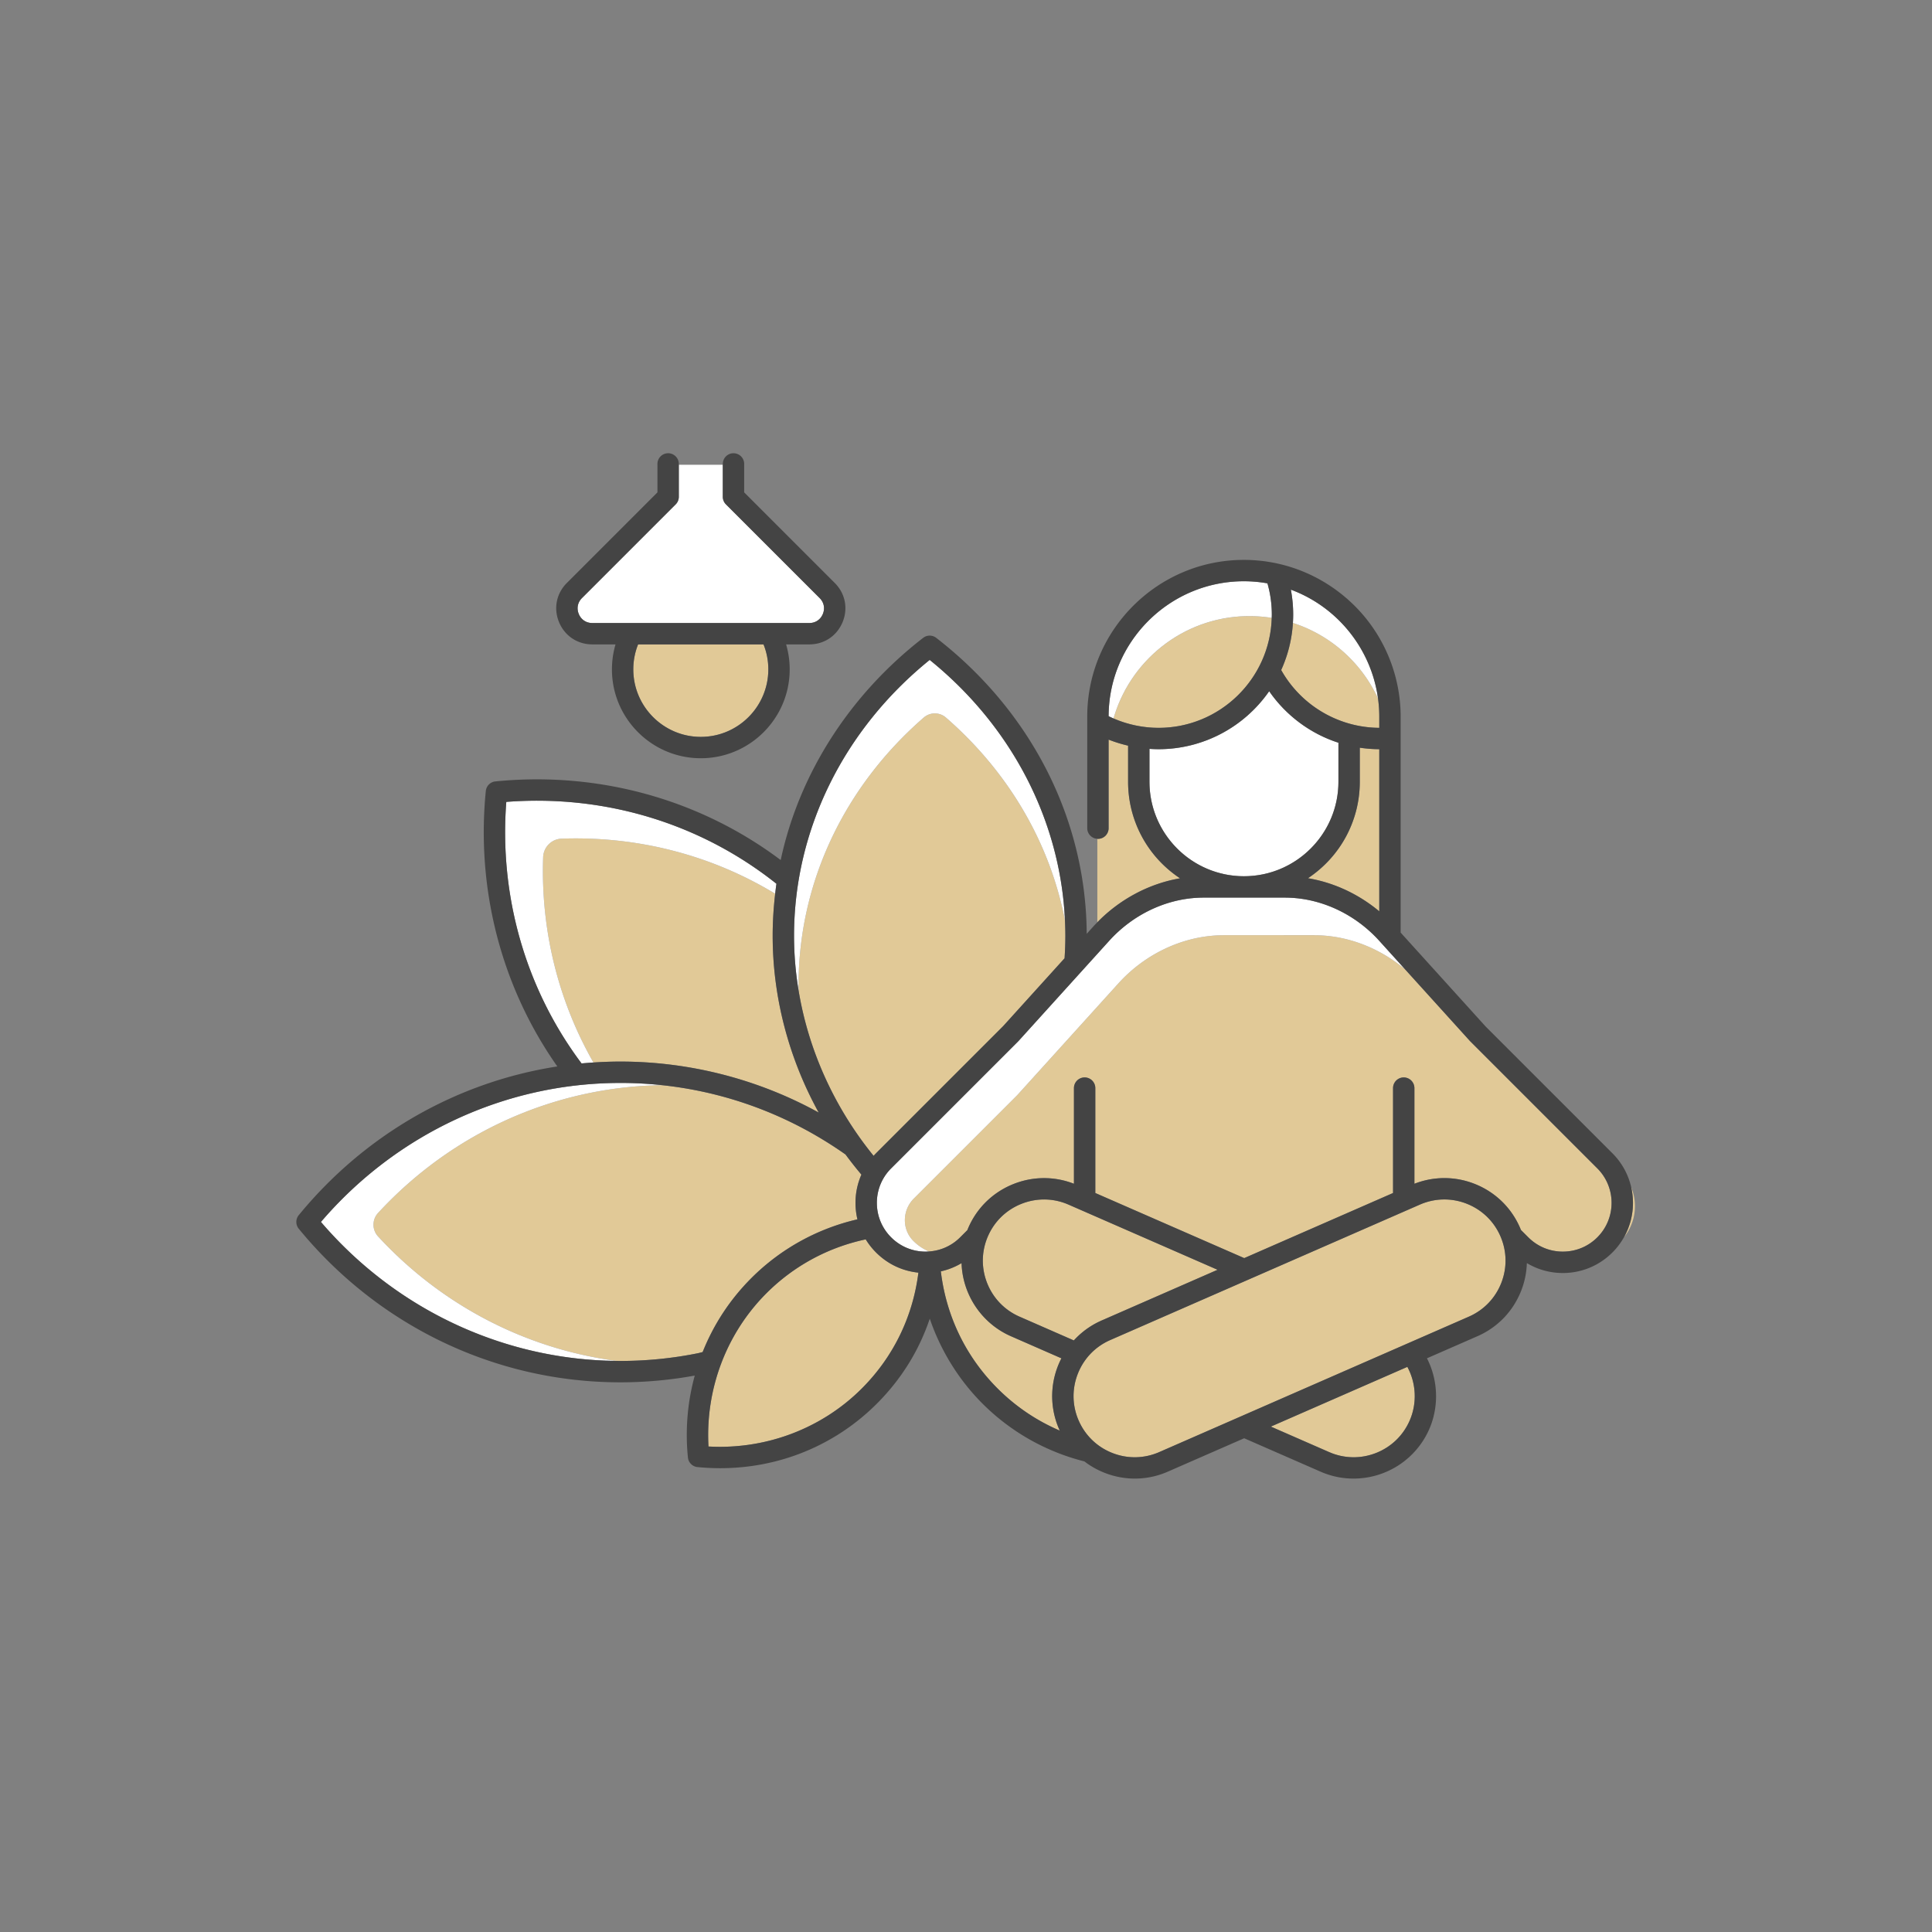
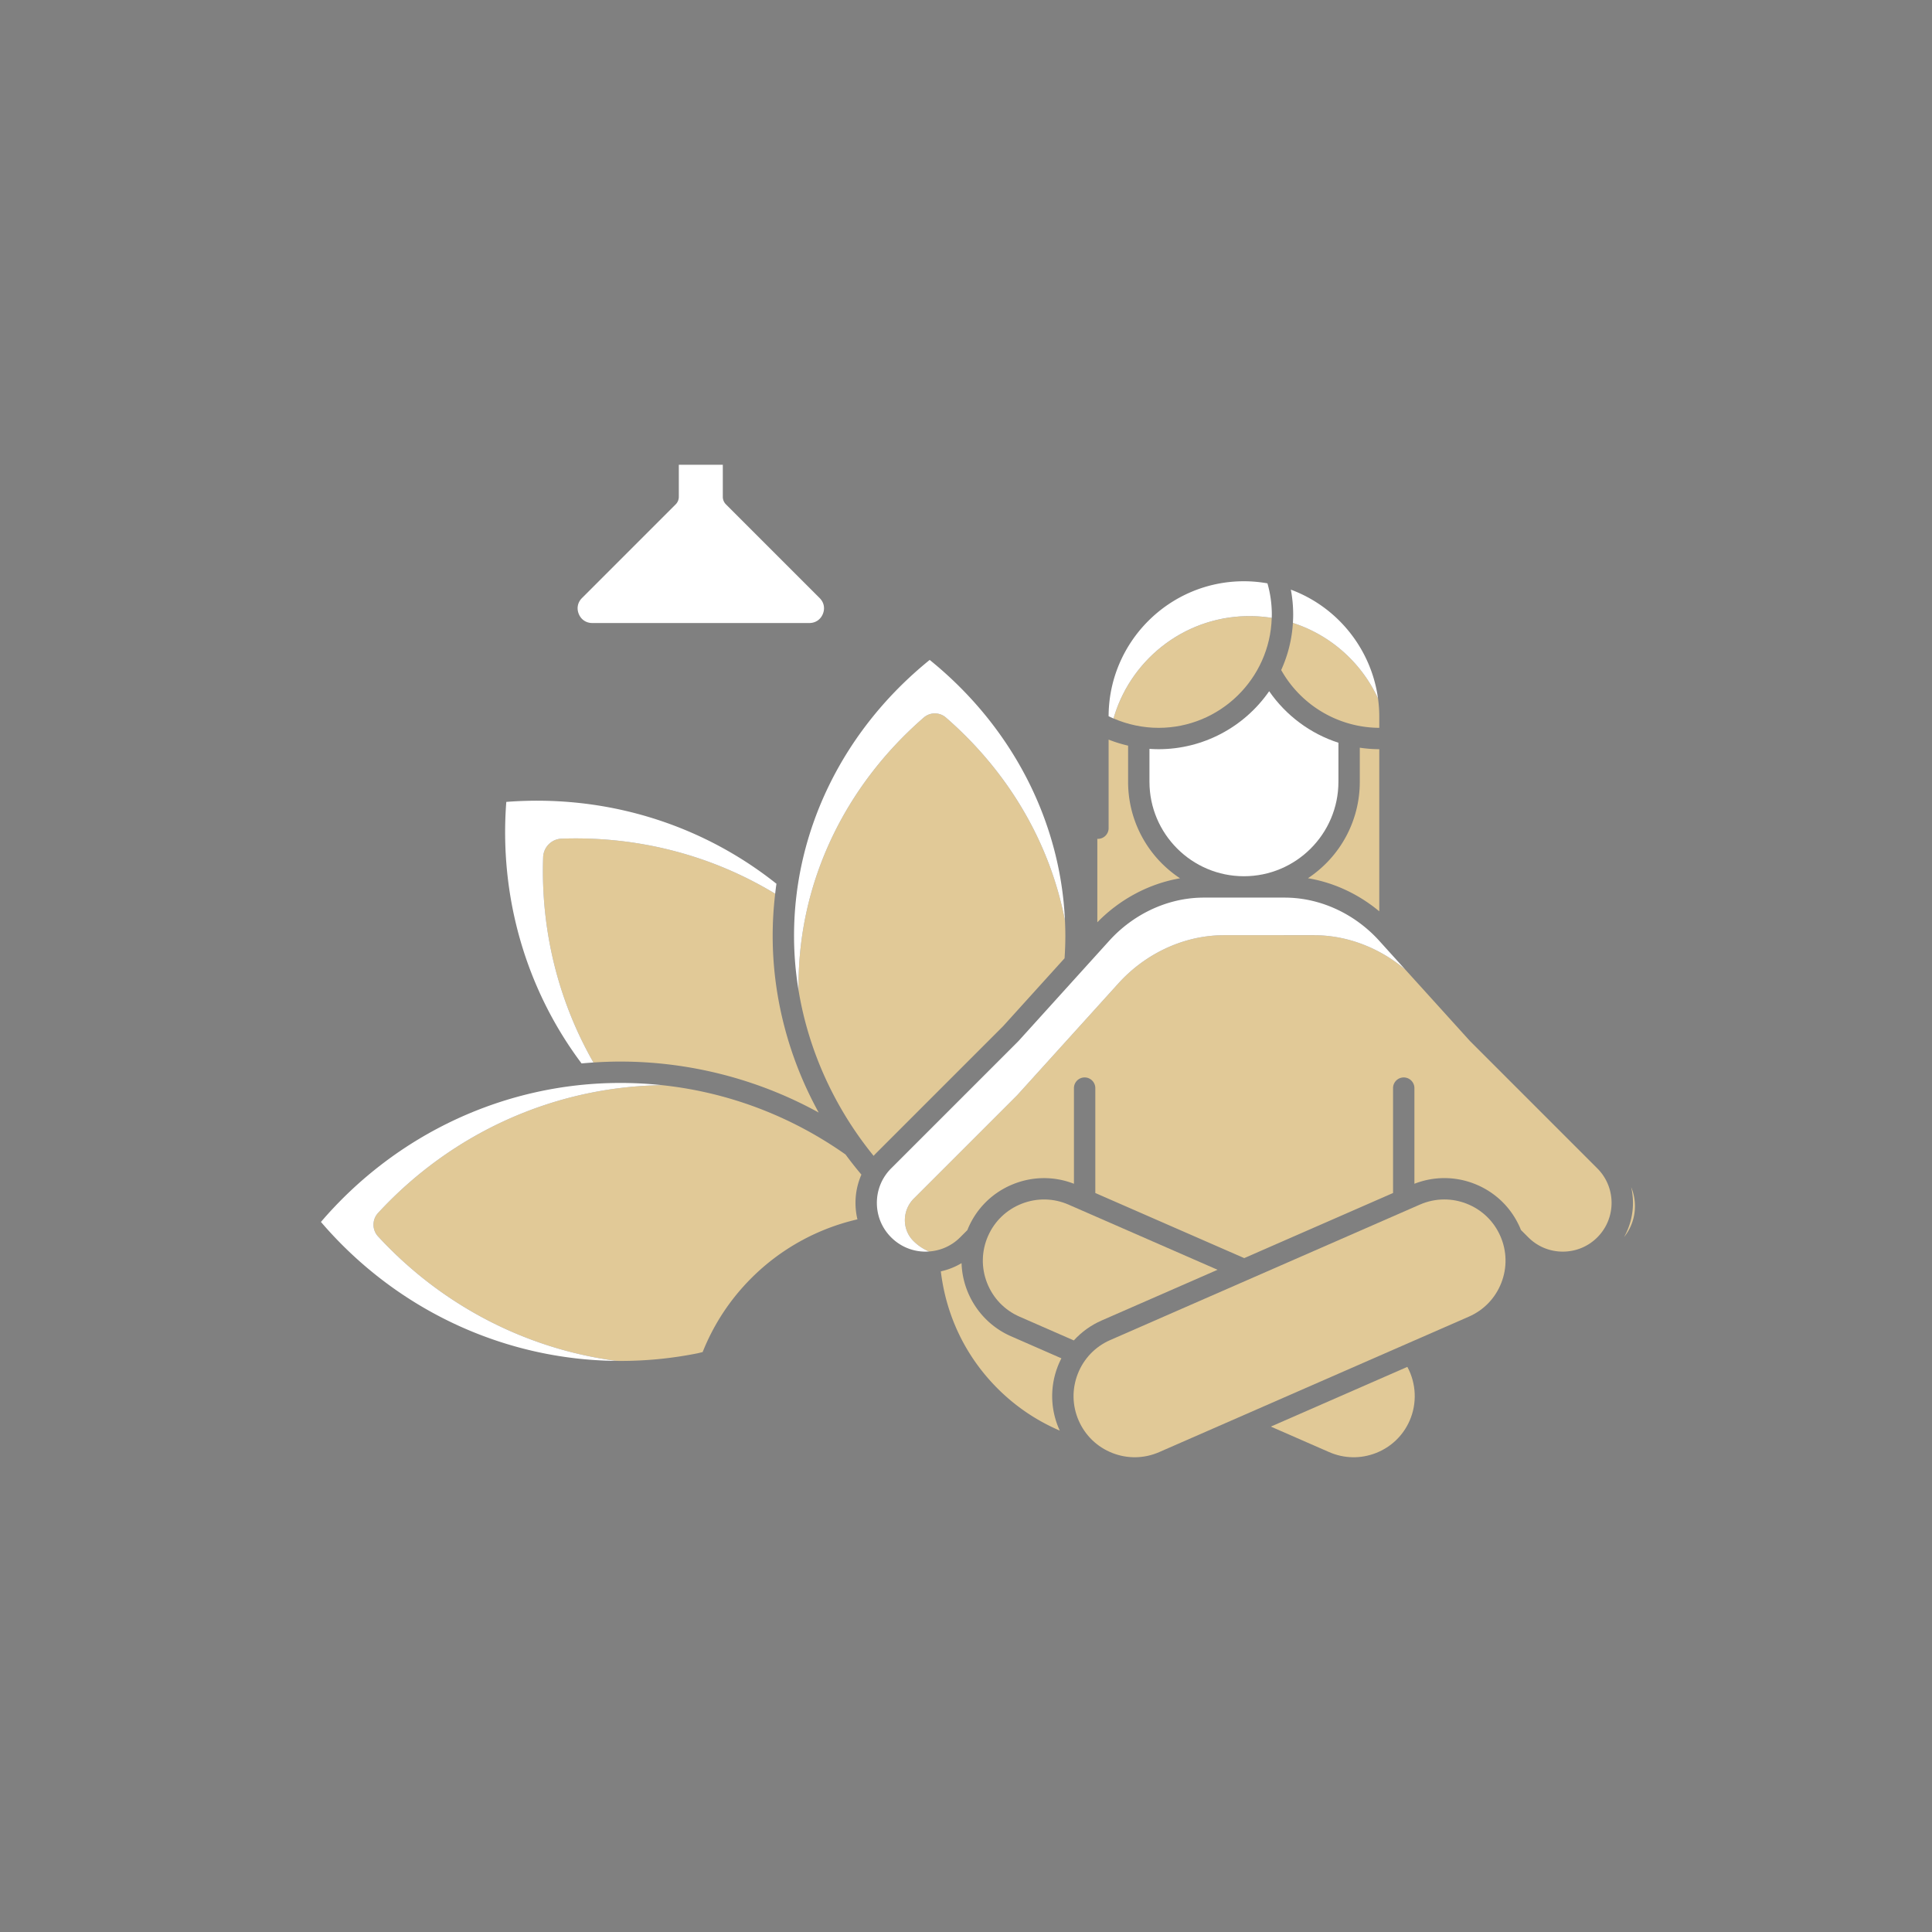
<svg xmlns="http://www.w3.org/2000/svg" version="1.1" width="512" height="512" x="0" y="0" viewBox="0 0 4000 4000" style="enable-background:new 0 0 512 512" xml:space="preserve" class="">
  <rect x="0" y="0" width="4000" height="4000" fill="#808080" stroke="none" />
  <g>
    <path fill="#e1c997" d="M2335.592 1618.535v-74.747c-14.098-3.265-27.651-7.471-40.333-12.519v183.378c0 12.197-9.923 22.12-22.12 22.12-.303 0-.595-.038-.887-.078a8.192 8.192 0 0 0-.351-.041v172.842c46.634-47.844 107.268-80.09 171.237-91.057-67.404-44.734-107.546-119.213-107.546-199.898z" opacity="1" data-original="#ffe66c" class="" />
    <path fill="#ffffff" d="m1398.929 1044.218-194.046 194.041c-8.949 8.95-11.401 21.274-6.558 32.968 4.844 11.694 15.293 18.675 27.951 18.675h366.958c.406-.04.919-.027 1.433-.012l.55.012h80.415c12.657 0 23.105-6.981 27.949-18.675 4.843-11.694 2.391-24.017-6.558-32.968l-194.064-194.064a22.17 22.17 0 0 1-6.455-16.701l-.001-65.229h-91.094v66.312a21.976 21.976 0 0 1-6.48 15.641z" opacity="1" data-original="#ffffff" class="" />
-     <path fill="#e1c997" d="M1580.8 1334.144h-259.694c-6.587 16.461-9.926 33.852-9.926 51.706 0 77.07 62.702 139.771 139.773 139.771s139.773-62.702 139.773-139.771c0-17.852-3.339-35.244-9.926-51.706z" opacity="1" data-original="#ffe66c" class="" />
-     <path fill="#e1c997" d="M1813.75 2593.101a146.465 146.465 0 0 1-21.376-27.113c-78.09 16.59-149.126 55.125-205.475 111.476-82.995 82.994-126.711 198.604-120.042 317.358 118.767 6.671 234.366-37.046 317.36-120.042 65.12-65.121 105.643-148.054 117.246-239.918-33.472-3.4-63.775-17.822-87.713-41.761z" opacity="1" data-original="#5ce8ff" class="" />
    <path fill="#e1c997" d="M782.707 2511.368c-12.576 13.637-12.596 34.814-.021 48.45 131.369 142.448 305.62 232.892 493.909 257.775 2.611.025 5.215.108 7.83.108 54.165 0 108.328-5.412 160.985-16.086l9.343-2.324c23.031-57.701 56.965-109.213 100.864-153.111 60.358-60.358 136.275-102.402 219.61-121.641a146.485 146.485 0 0 1-4.012-34.129c0-20.333 4.122-40.002 12.252-58.469a803.976 803.976 0 0 1-32.883-41.699c-113.78-80.145-243.717-129.01-379.943-143.529-223.775 3.352-434.929 98.756-587.934 264.655z" opacity="1" data-original="#5ce8ff" class="" />
    <path fill="#e1c997" d="M2223.237 2775.219c16.188-17.768 35.56-31.659 57.589-41.295l240.003-104.988-308.59-134.917c-30.929-13.529-65.324-14.186-96.849-1.85-31.525 12.338-56.338 36.165-69.868 67.094-13.55 30.981-14.227 65.383-1.905 96.871 12.324 31.486 36.173 56.291 67.15 69.843z" opacity="1" data-original="#ff83a1" class="" />
    <path fill="#e1c997" d="M1990.807 2615.177a143.145 143.145 0 0 1-42.912 17.03c11.168 92.952 51.805 176.813 117.565 242.574 37.149 37.147 80.449 66.457 128.75 87.159-.494-1-.978-2.009-1.43-3.043-20.667-47.245-18.922-100.612 4.744-146.639l-104.495-45.754c-60.197-26.331-100.125-85.565-102.222-151.327z" opacity="1" data-original="#5ce8ff" class="" />
    <path fill="#ffffff" d="M2575.451 1814.153c107.865 0 195.62-87.755 195.62-195.619v-80.782c-57.885-18.599-108.706-56.419-143.383-106.675-52.265 75.221-137.735 120.072-229.013 120.072-5.819 0-11.997-.231-18.845-.702v68.086c.001 107.866 87.756 195.62 195.621 195.62z" opacity="1" data-original="#ffffff" class="" />
    <path fill="#e1c997" d="M1958.385 1485.573c-13.09-11.373-32.696-11.38-45.785-.007-165.341 143.653-259.257 343.032-259.257 553.656 0 4.224.133 8.439.222 12.657 20.574 123.102 73.871 241.252 155.151 341.171a139.126 139.126 0 0 1 5.035-5.331l262.819-262.818 127.507-140.898c1.074-16.384 1.619-32.038 1.619-46.534 0-10.441-.307-20.848-.771-31.234-30.745-160.255-116.528-307.693-246.54-420.662zM1162.794 1736.351c-20.93.734-37.554 17.554-38.274 38.484-5.163 150.439 30.989 296.938 104.164 424.947 18.803-1.247 37.474-1.918 55.739-1.918 143.379 0 285.255 36.482 410.622 105.554-62.369-113.116-95.309-239.545-95.31-365.95 0-28.942 1.799-58.138 5.188-87.094-131.937-79.964-284.433-119.56-442.129-114.023z" opacity="1" data-original="#5ce8ff" class="" />
    <path fill="#e1c997" d="M2918.571 2941.169c15.541-35.526 13.729-77.003-4.802-111.2l-282.633 123.635 120.722 52.809c30.975 13.55 65.373 14.227 96.869 1.905 31.489-12.323 56.292-36.17 69.844-67.149z" opacity="1" data-original="#ff83a1" class="" />
    <path fill="#e1c997" d="M2305.459 1487.493c29.338 12.699 61.307 19.416 93.217 19.416 127.005 0 230.675-101.513 234.312-227.651-14.999-2.371-30.352-3.672-46.019-3.672-133.669-.001-246.327 89.556-281.51 211.907z" opacity="1" data-original="#ffe66c" class="" />
    <path fill="#e1c997" d="M3041.116 2725.975c30.98-13.553 54.827-38.356 67.149-69.843 12.325-31.489 11.648-65.892-1.904-96.871-13.55-30.977-38.355-54.826-69.843-67.149-14.959-5.856-30.579-8.776-46.172-8.776-17.233 0-34.436 3.564-50.697 10.68l-641.092 280.438c-30.928 13.529-54.757 38.341-67.094 69.865-12.337 31.525-11.68 65.918 1.849 96.847 13.552 30.981 38.356 54.828 69.844 67.152 31.482 12.32 65.885 11.645 96.869-1.905z" opacity="1" data-original="#ff83a1" class="" />
    <path fill="#e1c997" d="M3235.654 2591.348c27.004 0 52.364-10.487 71.407-29.53 39.374-39.375 39.375-103.442.001-142.817l-263.185-263.184c-.26-.261-.515-.526-.761-.8l-133.741-147.783c-50.712-42.822-113.615-68.193-177.768-70.74-3.939-.155-8.4-.233-12.133-.233H2534.64c-3.716 0-7.548.078-11.471.233-77.517 3.078-153.26 39.41-207.805 99.682l-208.63 230.536c-.258.286-.524.565-.797.837l-213.932 213.932c-24.029 24.029-25.074 63.319-1.201 87.502.158.162.317.322.477.481 9.363 9.363 20.282 16.541 32.101 21.595 24.355-1.647 47.043-11.817 64.467-29.24l14.975-14.977.222-.559c.628-1.587 1.256-3.174 1.945-4.75 17.9-40.921 50.597-72.753 92.069-89.634 40.793-16.604 85.615-16.955 126.428-1.034V2252.84c0-12.198 9.923-22.12 22.12-22.12s22.12 9.922 22.12 22.12v217.154l308.31 134.794 308.12-134.784v-217.165c0-12.198 9.923-22.12 22.12-22.12s22.12 9.922 22.12 22.12v198.019c40.08-15.651 84.125-15.646 124.245.056 42.491 16.63 75.964 48.812 94.252 90.617.625 1.429 1.199 2.87 1.772 4.312l.261.654 15.319 15.319c19.042 19.045 44.402 29.532 71.407 29.532zM3362.412 2561.329c23.913-29.617 28.833-69.557 14.79-103.443a146.274 146.274 0 0 1 3.679 32.524c-.002 25.247-6.439 49.491-18.469 70.919z" opacity="1" data-original="#ff83a1" class="" />
    <path fill="#ffffff" d="M1890.803 2568.982c-23.873-24.183-22.828-63.473 1.201-87.502l213.932-213.932c.273-.272.539-.552.797-.837l208.63-230.536c54.546-60.272 130.288-96.604 207.805-99.682a291.02 291.02 0 0 1 11.471-.233h184.834c3.733 0 8.193.078 12.133.233 64.153 2.547 127.056 27.918 177.768 70.74l-53.798-59.446c-48.802-53.925-116.559-86.43-185.899-89.184a287.958 287.958 0 0 0-10.855-.209h-166.148c-3.325 0-6.752.07-10.26.209-69.339 2.754-137.096 35.259-185.899 89.184l-187.54 207.23c-.246.272-.5.54-.762.801l-263.183 263.181c-19.073 19.074-29.578 44.435-29.578 71.409s10.505 52.335 29.578 71.407c19.075 19.075 44.435 29.58 71.408 29.58 2.333 0 4.635-.182 6.941-.338-11.818-5.054-22.738-12.232-32.101-21.595a54.027 54.027 0 0 1-.475-.48z" opacity="1" data-original="#ffffff" class="" />
    <path fill="#e1c997" d="M2708.024 1818.261c53.634 9.008 104.552 32.643 147.619 68.53v-335.643a283.825 283.825 0 0 1-40.333-3.103v70.49c.001 80.56-40.044 154.974-107.286 199.726zM2855.643 1506.906v-23.3c0-12.646-.911-25.143-2.584-37.451-34.066-73.915-97.898-131.24-176.238-156.463-2.068 33.765-10.17 66.508-24.263 97.544 41.267 73.462 118.938 119.213 203.085 119.67z" opacity="1" data-original="#ffe66c" class="" />
    <g fill="#fff">
      <path d="M2305.459 1487.493c35.183-122.351 147.841-211.908 281.51-211.908 15.667 0 31.02 1.301 46.019 3.672.066-2.276.174-4.542.174-6.833 0-21.933-3.051-43.696-9.068-64.695-16.278-2.865-32.639-4.317-48.643-4.317-154.244 0-279.779 125.28-280.191 279.429 3.353 1.649 6.768 3.168 10.199 4.652zM2853.059 1446.154c-13.791-101.429-82.749-189.124-180.484-225.354 3.204 17.081 4.827 34.437 4.827 51.625 0 5.786-.228 11.536-.58 17.267 78.339 25.222 142.171 82.547 176.237 156.462zM1204.057 2201.723c8.226-.777 16.436-1.397 24.628-1.941-73.175-128.01-109.327-274.508-104.164-424.947.72-20.93 17.343-37.75 38.274-38.484 157.696-5.536 310.192 34.059 442.13 114.023.806-6.892 1.622-13.785 2.618-20.641-157.151-125.066-355.705-185.238-559.302-169.495-15.051 195.242 40.256 387.477 155.816 541.485zM1653.564 2051.878c-.089-4.218-.222-8.433-.222-12.657 0-210.624 93.916-410.003 259.257-553.656 13.089-11.372 32.695-11.366 45.785.007 130.013 112.969 215.796 260.408 246.54 420.661-9.25-207.186-110.112-402.487-280.085-539.931-178.499 144.333-280.863 352.46-280.863 571.165.001 38.351 3.27 76.612 9.588 114.411zM1276.594 2817.593c-188.289-24.884-362.54-115.328-493.909-257.775-12.575-13.636-12.555-34.813.021-48.45 153.005-165.898 364.159-261.302 587.933-264.655a813.065 813.065 0 0 0-86.215-4.608c-237.457 0-463.356 104.886-619.949 287.795 154.869 180.898 377.534 285.412 612.119 287.693z" fill="#ffffff" opacity="1" data-original="#ffffff" class="" />
    </g>
-     <path fill="#444444" d="M1165.572 1302.977c13.894 19.806 36.02 31.167 60.704 31.167h48.08c-4.921 16.866-7.415 34.25-7.415 51.706 0 101.465 82.548 184.012 184.012 184.012s184.012-82.547 184.012-184.012c0-17.453-2.494-34.838-7.416-51.706h48.082c24.683 0 46.809-11.361 60.703-31.167a77.446 77.446 0 0 0 8.12-14.82c11.749-28.367 5.561-59.473-16.149-81.182l-187.562-187.562v-58.907c0-12.198-9.923-22.121-22.12-22.121-12.198 0-22.121 9.923-22.121 22.121v1.757l.001 65.229a22.167 22.167 0 0 0 6.455 16.701l194.064 194.064c8.949 8.95 11.401 21.274 6.558 32.968-4.844 11.694-15.293 18.675-27.949 18.675h-80.415l-.55-.012c-.514-.015-1.026-.028-1.433.012h-366.958c-12.658 0-23.106-6.981-27.951-18.675-4.843-11.694-2.391-24.017 6.558-32.968l194.046-194.041a21.976 21.976 0 0 0 6.48-15.642v-68.069c0-12.198-9.923-22.121-22.121-22.121-12.197 0-22.12 9.923-22.12 22.119l-.004 58.908-187.563 187.563c-21.71 21.709-27.898 52.815-16.149 81.182a77.483 77.483 0 0 0 8.121 14.821zm285.381 222.644c-77.071 0-139.773-62.702-139.773-139.771 0-17.854 3.339-35.245 9.926-51.706H1580.8c6.587 16.462 9.926 33.854 9.926 51.706 0 77.069-62.702 139.771-139.773 139.771z" opacity="1" data-original="#3b3b5e" class="" />
-     <path fill="#444444" d="M3380.881 2490.41c0-11.087-1.275-21.973-3.679-32.524-6.005-26.364-19.267-50.577-38.858-70.167l-262.773-262.769-175.688-194.133v-447.211c0-73.822-25.579-146.111-72.026-203.55-45.758-56.585-109.755-96.604-180.112-112.658-.844-.262-1.705-.44-2.534-.59-23.017-5.065-46.488-7.633-69.76-7.633-178.892 0-324.432 145.54-324.432 324.432v231.042c0 11.636 9.138 21.295 20.804 21.992.026.001.052.007.078.009.118.011.234.025.351.041.292.04.584.078.887.078 12.197 0 22.12-9.923 22.12-22.12v-183.378c12.682 5.047 26.235 9.254 40.333 12.519v74.747c0 80.686 40.142 155.164 107.546 199.898-63.969 10.967-124.603 43.213-171.237 91.057-.303.312-.622.605-.924.919-2.447 2.534-4.891 5.074-7.262 7.695l-13.801 15.25c-1.297-237.161-114.711-460.334-311.53-612.746a22.122 22.122 0 0 0-27.087 0c-151.929 117.648-256.621 280.952-294.958 460.012-167.964-126.125-377.649-183.931-590.687-162.796-10.453 1.038-18.792 9.378-19.829 19.829-20.205 203.598 32.369 406.044 148.065 570.314-209.06 32.34-399.114 141.633-535.376 307.914-6.658 8.123-6.658 19.917-.001 28.041 165.618 202.107 408.334 318.022 665.912 318.022 51.462 0 103.263-4.707 154.009-13.989-15.107 55.094-19.876 112.156-14.172 169.636 1.036 10.452 9.375 18.791 19.827 19.827a476.35 476.35 0 0 0 46.854 2.325c123.09 0 238.353-47.473 324.556-133.677 50.352-50.351 87.181-109.525 109.504-175.932 22.504 66.191 60.2 126.957 109.176 175.933a455.382 455.382 0 0 0 210.896 119.601c29.893 22.956 66.98 35.596 104.457 35.596 23.555 0 46.508-4.817 68.224-14.316l158.186-69.196 158.186 69.196c21.718 9.501 44.672 14.318 68.224 14.316 68.023-.004 129.552-40.184 156.75-102.364 20.361-46.543 18.564-101.269-4.75-146.679l104.494-45.711c41.804-18.286 73.986-51.759 90.619-94.252 7.187-18.363 11.127-37.575 11.723-57.138 22.407 13.43 48.104 20.519 74.465 20.519 38.791 0 75.26-15.106 102.69-42.535a145.925 145.925 0 0 0 24.069-31.772c12.032-21.433 18.469-45.677 18.471-70.924zm-232.216 55.434a137.584 137.584 0 0 0-1.772-4.312c-18.288-41.806-51.761-73.988-94.252-90.617-40.12-15.703-84.165-15.708-124.245-.056V2252.84c0-12.198-9.923-22.12-22.12-22.12s-22.12 9.922-22.12 22.12v217.165l-308.12 134.784-308.31-134.794v-217.154c0-12.198-9.923-22.12-22.12-22.12s-22.12 9.922-22.12 22.12v198.025c-40.813-15.92-85.635-15.569-126.428 1.034-41.472 16.881-74.169 48.713-92.069 89.634-.689 1.577-1.317 3.163-1.945 4.75l-.222.559-14.975 14.977c-17.423 17.423-40.112 27.593-64.467 29.24-2.306.156-4.609.338-6.941.338-26.973 0-52.333-10.505-71.408-29.58-19.073-19.072-29.578-44.433-29.578-71.407s10.505-52.335 29.578-71.409l263.183-263.181c.262-.261.516-.529.762-.801l187.54-207.23c48.803-53.925 116.56-86.43 185.899-89.184 3.508-.139 6.935-.209 10.26-.209h166.148c3.54 0 7.496.077 10.855.209 69.34 2.754 137.097 35.259 185.899 89.184l53.798 59.446 133.741 147.783c.246.273.501.539.761.8l263.185 263.184c39.374 39.375 39.373 103.442-.001 142.817-19.043 19.042-44.403 29.53-71.407 29.53-27.006 0-52.365-10.487-71.409-29.531l-15.319-15.319zm-396.806 460.569-120.722-52.809 282.633-123.635c18.531 34.198 20.343 75.675 4.802 111.2-13.552 30.979-38.355 54.826-69.843 67.149-31.497 12.323-65.895 11.646-96.87-1.905zm-448.703 1.906c-31.488-12.323-56.292-36.17-69.844-67.152-13.529-30.929-14.186-65.322-1.849-96.847 12.337-31.524 36.165-56.336 67.094-69.865l641.092-280.438c16.261-7.115 33.464-10.68 50.697-10.68 15.594 0 31.213 2.92 46.172 8.776 31.488 12.323 56.292 36.172 69.843 67.149 13.552 30.979 14.229 65.382 1.904 96.871-12.322 31.486-36.169 56.29-67.149 69.843l-641.09 280.438c-30.984 13.55-65.387 14.224-96.87 1.905zm-110.375-49.422a73.083 73.083 0 0 0 1.43 3.043c-48.302-20.702-91.601-50.013-128.75-87.159-65.76-65.761-106.397-149.622-117.565-242.574a143.124 143.124 0 0 0 42.912-17.03c2.097 65.761 42.025 124.995 102.223 151.328l104.495 45.754c-23.668 46.026-25.412 99.393-4.745 146.638zm-149.164-302.764c-12.322-31.488-11.645-65.889 1.905-96.871 13.529-30.928 38.342-54.755 69.868-67.094 31.525-12.336 65.921-11.679 96.849 1.85l308.59 134.917-240.003 104.988c-22.03 9.636-41.401 23.527-57.589 41.295l-112.469-49.243c-30.978-13.551-54.826-38.356-67.151-69.842zm-576.761 338.689c-6.669-118.753 37.046-234.364 120.042-317.358 56.35-56.351 127.386-94.886 205.475-111.476a146.474 146.474 0 0 0 21.376 27.113c23.938 23.938 54.242 38.361 87.712 41.76-11.603 91.865-52.126 174.798-117.246 239.918-82.993 82.997-198.592 126.714-317.359 120.043zm140.687-1165.089c-.996 6.856-1.812 13.748-2.618 20.641-3.389 28.956-5.188 58.152-5.188 87.094.001 126.405 32.942 252.834 95.31 365.95-125.368-69.072-267.244-105.554-410.622-105.554-18.266 0-36.936.671-55.739 1.918-8.192.544-16.402 1.164-24.628 1.941-115.56-154.009-170.867-346.243-155.816-541.485 203.595-15.743 402.15 44.429 559.301 169.495zm317.297-463.43c169.973 137.444 270.835 332.744 280.085 539.931.464 10.387.771 20.794.771 31.234 0 14.497-.545 30.15-1.619 46.534L2076.57 2124.9l-262.819 262.818a138.387 138.387 0 0 0-5.035 5.331c-81.28-99.919-134.576-218.069-155.151-341.171-6.318-37.8-9.587-76.061-9.587-114.41-.001-218.705 102.364-426.832 280.862-571.165zm650.611-162.89c16.003 0 32.365 1.451 48.643 4.317a234.754 234.754 0 0 1 9.068 64.695c0 2.291-.108 4.557-.174 6.833-3.637 126.138-107.307 227.651-234.312 227.651-31.91 0-63.879-6.717-93.217-19.416-3.431-1.484-6.846-3.003-10.199-4.651.412-154.149 125.947-279.429 280.191-279.429zm101.37 86.278c.352-5.731.58-11.481.58-17.267 0-17.188-1.623-34.543-4.827-51.625 97.735 36.23 166.693 123.925 180.484 225.354 1.673 12.308 2.584 24.806 2.584 37.451v23.3c-84.147-.456-161.819-46.207-203.085-119.671 14.094-31.034 22.196-63.777 24.264-97.542zm-296.99 260.757c6.847.471 13.025.702 18.845.702 91.278 0 176.748-44.851 229.013-120.072 34.676 50.256 85.497 88.075 143.383 106.675v80.782c0 107.864-87.755 195.619-195.62 195.619s-195.62-87.755-195.62-195.619v-68.087zm475.812.7v335.643c-43.066-35.887-93.985-59.522-147.619-68.53 67.242-44.752 107.286-119.166 107.286-199.726v-70.49c13.422 1.997 26.977 3.04 40.333 3.103zm-1571.219 690.957c28.956 0 57.72 1.569 86.215 4.608 136.226 14.519 266.163 63.384 379.943 143.529a803.976 803.976 0 0 0 32.883 41.699c-8.13 18.468-12.252 38.136-12.252 58.469 0 11.544 1.349 23.019 4.012 34.129-83.335 19.24-159.252 61.283-219.61 121.641-43.899 43.899-77.833 95.41-100.864 153.111l-9.343 2.324c-52.657 10.674-106.82 16.086-160.985 16.086-2.615 0-5.219-.083-7.83-.108-234.585-2.281-457.251-106.795-612.119-287.693 156.594-182.909 382.494-287.795 619.95-287.795z" opacity="1" data-original="#3b3b5e" class="" />
  </g>
</svg>